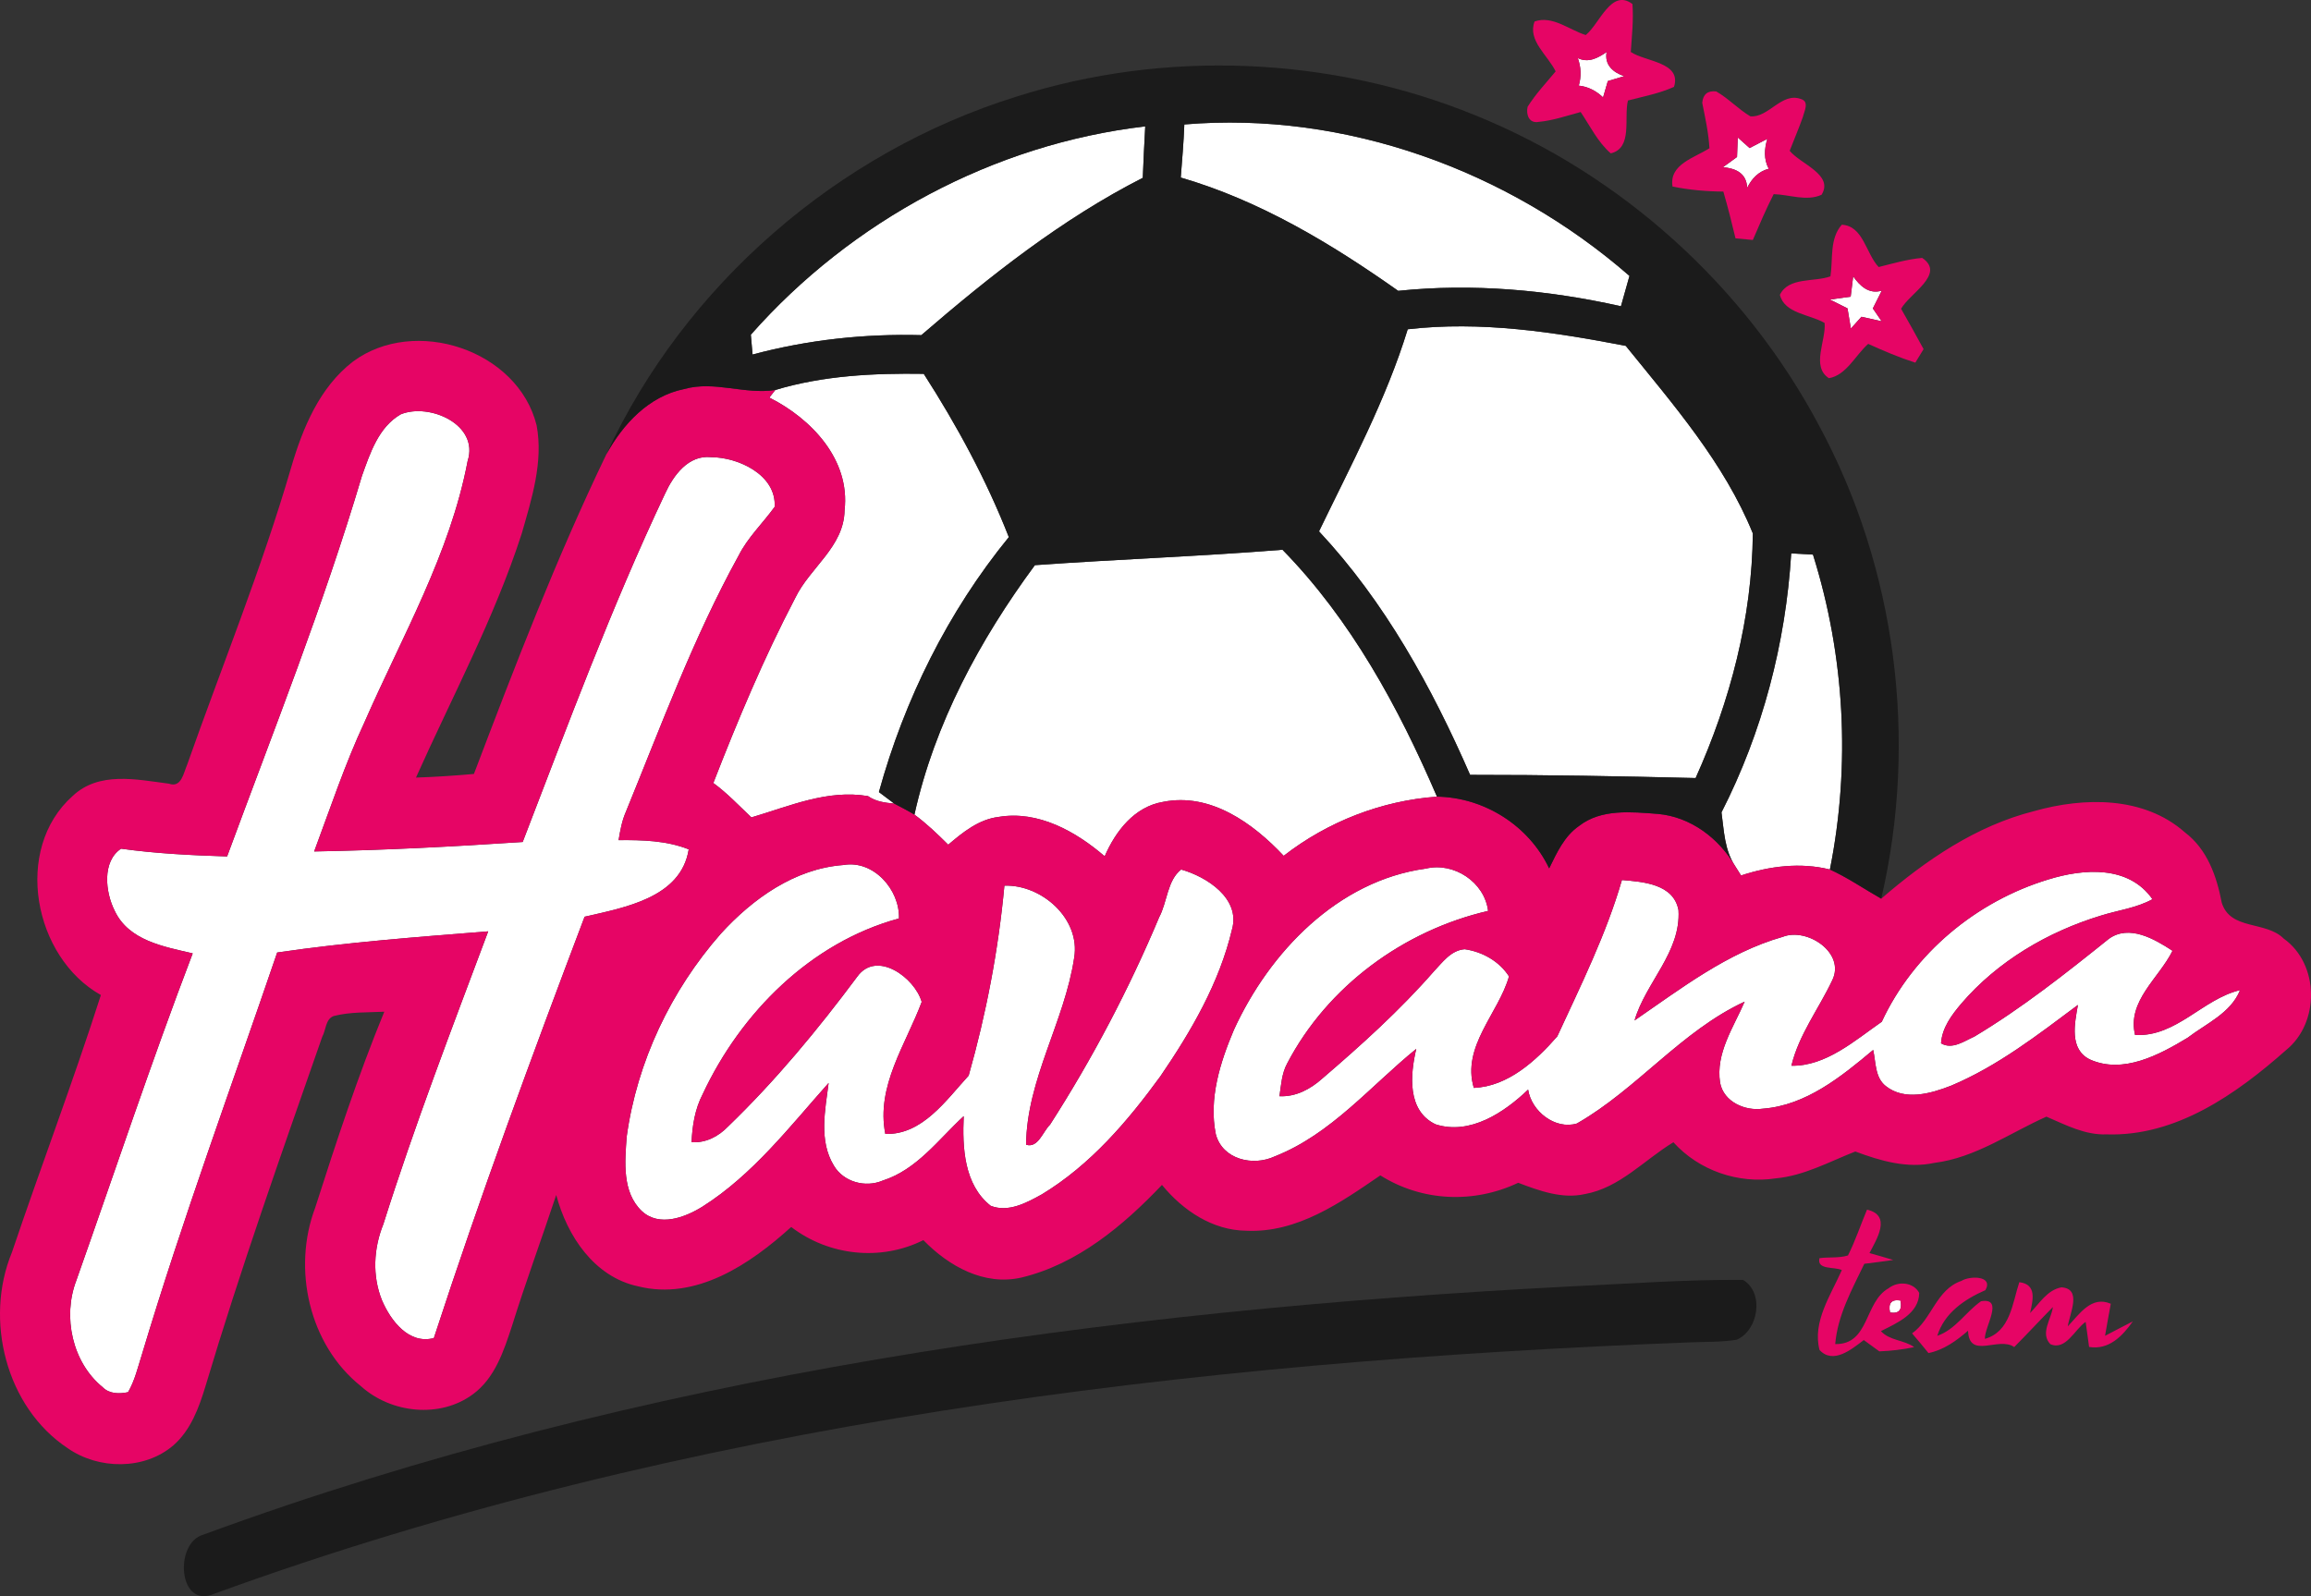
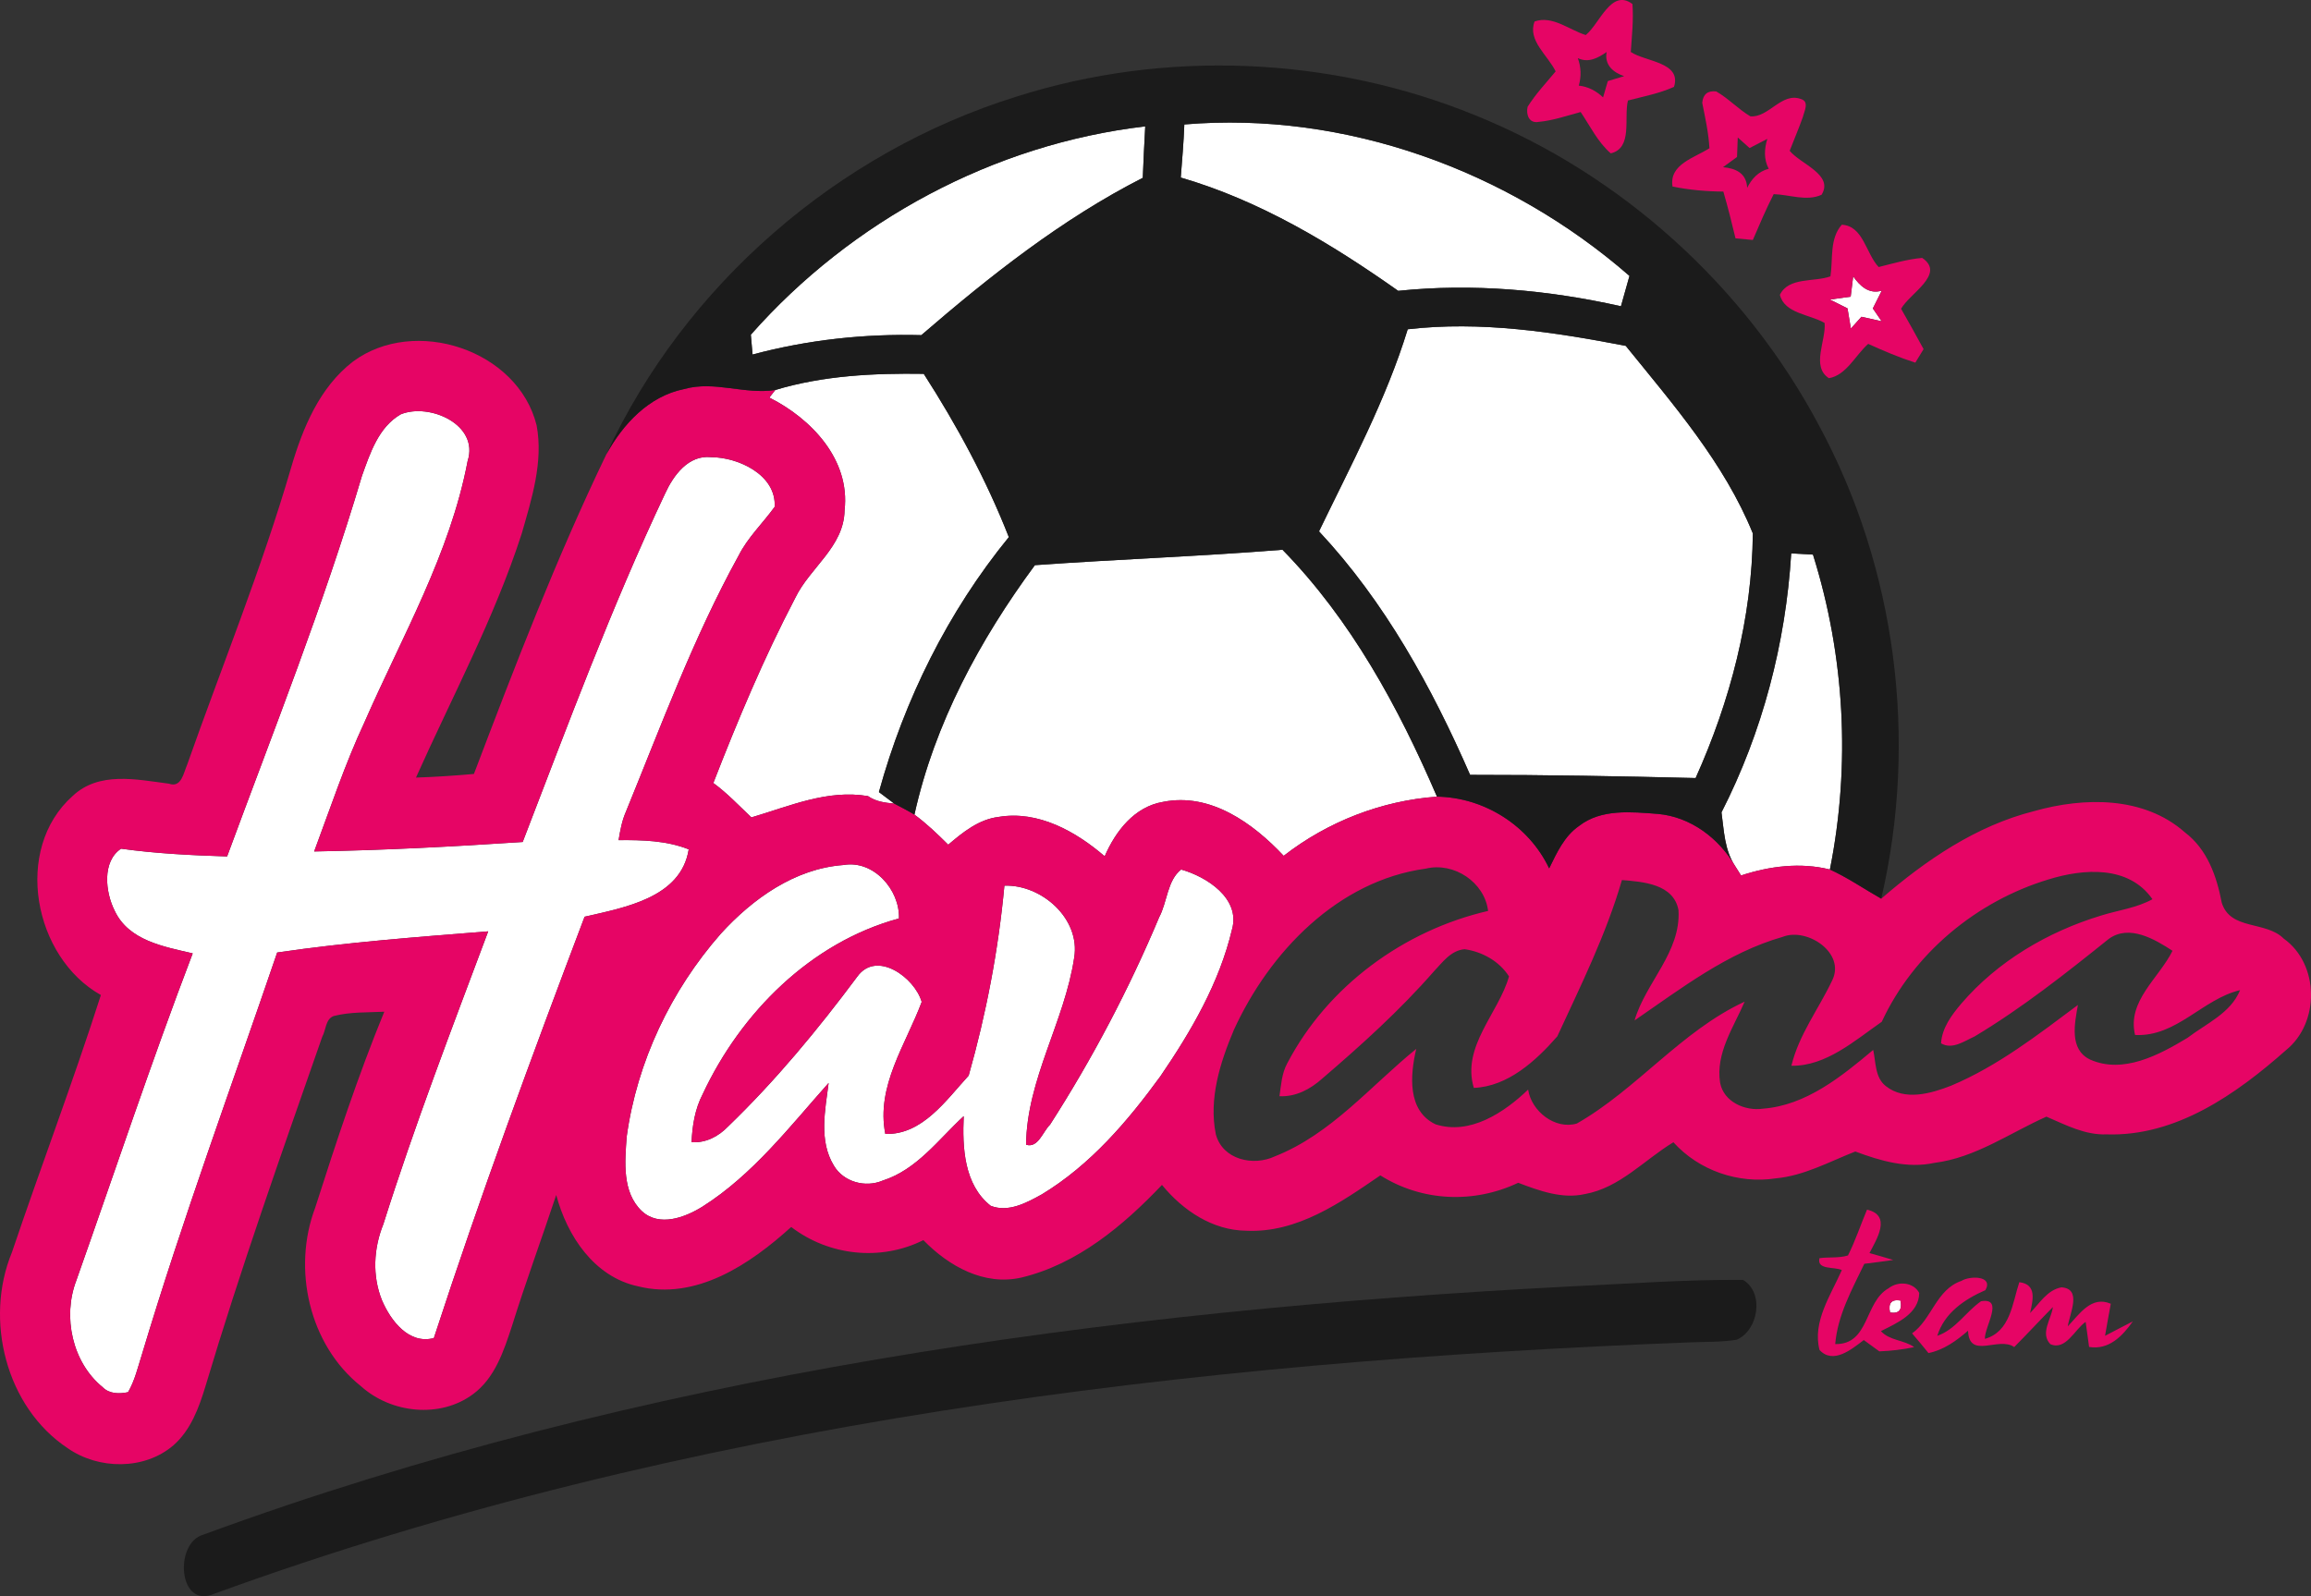
<svg xmlns="http://www.w3.org/2000/svg" version="1.1" id="Layer_1" x="0px" y="0px" width="512px" height="353.727px" viewBox="0 0 512 353.727" enable-background="new 0 0 512 353.727" xml:space="preserve">
  <rect x="0" y="0" width="512" height="353.727" fill="#333333" stroke="none" />
  <g>
-     <path fill="#FFFFFF" d="M349.561,12.879c2.345,1.128,4.44-0.014,6.39-1.348c-0.527,2.843,1.436,4.529,3.884,5.349   c-0.908,0.279-2.711,0.821-3.62,1.085c-0.264,0.909-0.792,2.711-1.056,3.62c-1.509-1.437-3.298-2.389-5.378-2.608   C350.367,16.91,350.293,14.887,349.561,12.879z" />
    <path fill="#FFFFFF" d="M262.388,27.58c35.613-3.005,71.814,10.186,98.62,33.562c-0.631,2.242-1.26,4.485-1.891,6.727   c-16.137-3.62-32.858-5.129-49.347-3.415c-14.817-10.463-30.646-20.005-48.174-25.105C261.904,35.421,262.241,31.507,262.388,27.58   z" />
    <path fill="#FFFFFF" d="M166.347,74.171c22.292-25.267,53.846-42.253,87.378-46.166c-0.205,3.795-0.396,7.606-0.542,11.402   c-17.938,9.146-33.884,21.764-49.068,34.866c-12.619-0.337-25.208,1.041-37.387,4.294C166.626,77.468,166.45,75.27,166.347,74.171z   " />
-     <path fill="#FFFFFF" d="M384.999,30.466c0.659,0.587,1.963,1.759,2.624,2.345c1.304-0.674,2.608-1.363,3.927-2.038   c-0.674,2.214-0.821,4.514,0.308,6.625c-2.271,0.587-3.781,2.213-4.777,4.236c-0.132-3.224-2.462-4.309-5.349-4.587   c1.041-0.748,2.066-1.51,3.106-2.257C384.882,33.706,384.97,31.551,384.999,30.466z" />
    <path fill="#FFFFFF" d="M410.573,61.244c1.48,2.125,3.488,4.016,6.331,3.166c-0.674,1.305-1.333,2.624-1.978,3.942   c0.484,0.718,1.466,2.14,1.949,2.843c-1.114-0.249-3.356-0.747-4.47-0.996c-0.586,0.659-1.758,1.963-2.345,2.608   c-0.19-1.114-0.557-3.356-0.747-4.47c-1.305-0.645-2.609-1.305-3.899-1.95c1.144-0.161,3.444-0.483,4.602-0.645   C410.148,64.615,410.441,62.373,410.573,61.244z" />
    <path fill="#FFFFFF" d="M311.881,72.968c16.165-1.875,32.433,0.616,48.306,3.679c10.494,12.971,21.837,25.97,28.154,41.564   c-0.161,18.716-5.027,37.196-12.677,54.212c-16.649-0.411-33.298-0.718-49.962-0.704c-8.486-19.448-18.906-38.384-33.474-53.963   C299.306,103.087,307.073,88.607,311.881,72.968z" />
    <path fill="#FFFFFF" d="M171.77,86.423c10.641-3.209,21.853-3.737,32.888-3.576c7.357,11.446,13.88,23.508,18.848,36.185   c-13.469,16.502-23.127,35.98-28.784,56.498c1.113,0.85,2.242,1.7,3.385,2.551c-2.037-0.176-4.104-0.455-5.803-1.656   c-9.014-1.524-17.441,2.257-25.839,4.719c-2.755-2.608-5.349-5.378-8.427-7.621c5.423-13.938,11.212-27.758,18.145-41.007   c3.239-6.742,10.801-11.315,10.933-19.434c1.29-11.212-7.343-20.284-16.664-24.974C170.773,87.683,171.448,86.848,171.77,86.423z" />
    <path fill="#FFFFFF" d="M88.789,91.816c6.361-2.594,17.412,2.287,14.817,10.347c-3.898,20.547-14.524,38.867-22.82,57.817   c-4.352,9.321-7.591,19.082-11.182,28.711c15.403-0.263,30.821-1.07,46.195-2.095c9.995-25.926,19.654-52.043,31.54-77.192   c1.846-4.031,5.159-8.619,10.186-8.09c6.038,0.014,14.509,3.927,14.099,11.006c-2.624,3.635-5.95,6.771-7.987,10.816   c-10.01,18.159-17.162,37.666-24.988,56.807c-0.865,1.979-1.246,4.118-1.598,6.243c5.247-0.043,10.582,0.074,15.536,2.038   c-1.7,10.757-14.26,12.897-23.069,14.934c-11.709,30.924-23.156,61.937-33.401,93.373c-5.54,1.466-9.556-3.869-11.476-8.339   c-2.198-5.422-1.875-11.535,0.293-16.913c6.918-21.91,15.169-43.367,23.229-64.881c-15.608,1.246-31.246,2.403-46.752,4.69   c-10.113,29.649-20.973,59.063-29.972,89.093c-0.894,2.813-1.568,5.759-3.063,8.339c-1.936,0.41-4.164,0.41-5.644-1.114   c-6.742-5.496-8.882-15.623-5.833-23.61c8.559-24.182,16.65-48.555,25.796-72.517c-6.391-1.495-14.173-2.814-17.281-9.438   c-2.096-4.133-2.829-10.962,1.408-13.762c7.797,1.085,15.638,1.466,23.494,1.715c10.317-27.978,21.383-55.722,29.869-84.315   C81.989,100.448,83.864,94.645,88.789,91.816z" />
    <path fill="#FFFFFF" d="M229.28,125.247c18.275-1.305,36.595-1.949,54.856-3.415c15.184,15.521,25.707,34.91,34.222,54.711   c-12.326,0.908-24.211,5.54-33.958,13.116c-6.786-7.226-16.224-14.055-26.704-11.959c-6.375,1.07-10.522,6.479-12.956,12.062   c-6.419-5.524-14.758-10.201-23.508-8.72c-4.397,0.542-7.9,3.385-11.153,6.155c-2.375-2.359-4.792-4.689-7.489-6.668   C207.062,160.318,217.072,141.792,229.28,125.247z" />
    <path fill="#FFFFFF" d="M396.84,122.638c1.598,0.073,3.21,0.161,4.822,0.264c7.065,22.482,8.369,46.679,3.752,69.791   c-6.536-1.626-13.351-0.761-19.682,1.32c-0.323-0.528-0.982-1.569-1.32-2.096c-2.359-3.518-2.461-7.841-3.018-11.886   C390.466,162.253,395.625,142.555,396.84,122.638z" />
    <path fill="#FFFFFF" d="M159.665,206.953c7.079-7.782,16.415-14.465,27.201-15.257c6.683-1.173,12.516,5.51,12.296,11.842   c-19.551,5.32-35.027,20.87-43.469,38.911c-1.715,3.298-2.315,6.977-2.477,10.67c3.181,0.205,5.95-1.261,8.119-3.503   c10.523-10.157,19.874-21.471,28.594-33.181c4.293-5.964,12.736,0.22,14.274,5.599c-3.502,9.424-10.156,18.657-8.061,29.253   c8.208,0.264,13.484-7.504,18.467-12.927c3.884-13.704,6.595-27.86,7.914-42.091c8.252-0.279,16.898,7.342,15.462,15.975   c-2.11,14.143-10.523,26.953-10.655,41.433c2.653,0.85,3.737-2.946,5.306-4.441c9.35-14.568,17.47-29.986,24.167-45.946   c1.818-3.385,1.788-8.178,4.88-10.597c5.643,1.583,13.19,6.42,11.271,13.264c-2.8,11.856-9.042,22.556-15.843,32.521   c-7.284,10.024-15.579,19.727-26.292,26.205c-3.371,1.861-7.416,4.075-11.329,2.536c-5.921-4.646-6.302-12.956-5.979-19.874   c-5.613,5.174-10.376,11.872-17.968,14.29c-3.811,1.627-8.677,0.308-10.802-3.327c-3.386-5.54-1.92-12.295-1.158-18.32   c-8.662,9.732-16.825,20.373-27.963,27.422c-3.87,2.403-9.57,4.558-13.425,0.982c-4.411-4.207-3.751-10.933-3.355-16.474   C141.11,235.327,148.644,219.513,159.665,206.953z" />
-     <path fill="#FFFFFF" d="M273.365,228.233c7.885-17.235,23.025-33.078,42.546-35.745c6.199-1.495,13,3.004,13.776,9.379   c-18.701,4.324-35.584,16.693-44.51,33.797c-1.216,2.228-1.348,4.807-1.714,7.269c3.634,0.161,6.844-1.554,9.482-3.913   c8.661-7.431,17.162-15.096,24.68-23.698c1.95-2.038,3.796-4.72,6.874-4.969c3.899,0.557,7.665,2.653,9.82,6.023   c-2.301,8.164-10.538,15.506-7.797,24.709c7.563-0.308,13.777-6.023,18.496-11.416c5.232-11.344,10.831-22.614,14.319-34.647   c4.719,0.396,11.446,0.865,12.531,6.668c0.571,9.321-7.285,16.033-9.732,24.446c10.332-7.093,20.577-15.038,32.829-18.525   c5.394-2.14,13.996,3.562,10.948,9.673c-2.99,6.317-7.373,11.989-9.028,18.892c7.636,0.146,14.055-5.599,20.02-9.747   c7.035-15.168,20.988-26.718,36.933-31.54c7.768-2.403,17.763-3.18,23.039,4.382c-3.562,1.964-7.621,2.434-11.432,3.635   c-11.784,3.591-22.878,10.112-30.938,19.521c-2.125,2.521-4.25,5.335-4.47,8.779c2.462,1.48,5.159-0.498,7.416-1.51   c10.537-6.316,20.195-13.967,29.766-21.646c4.514-3.254,10.127,0.058,14.099,2.652c-2.99,6.068-10.112,11.139-8.295,18.657   c9.16,0.484,14.963-7.987,23.259-9.936c-2.037,5.085-7.519,7.416-11.637,10.566c-6.272,3.782-14.274,8.09-21.603,4.808   c-4.661-2.243-3.4-8.017-2.682-12.091c-8.896,6.639-17.807,13.571-28.11,17.895c-4.5,1.758-10.273,3.414-14.466,0.073   c-2.418-1.905-2.169-5.291-2.784-8.002c-7.035,5.906-14.876,12.282-24.388,13.015c-3.986,0.586-8.735-1.495-9.526-5.745   c-1.025-6.552,2.976-12.252,5.438-17.968c-14.026,6.492-23.831,19.39-37.182,27.01c-4.792,1.407-10.04-2.682-10.788-7.518   c-5.305,5.085-12.882,10.142-20.503,7.694c-6.346-3.004-5.628-11.007-4.279-16.723c-10.157,8.237-18.862,18.906-31.32,23.815   c-4.822,2.272-11.593,0.733-13.088-4.895C267.766,243.49,270.317,235.444,273.365,228.233z" />
    <path fill="#FFFFFF" d="M418.736,290.858c-0.439-2.082,0.323-2.961,2.301-2.653C421.477,290.287,420.701,291.18,418.736,290.858z" />
  </g>
  <g>
    <g>
      <path fill="#E60565" d="M351.32,7.765c3.092-2.477,5.627-10.406,10.347-6.874c0.264,3.547-0.132,7.093-0.367,10.625    c3.21,2.184,11.329,2.228,9.571,7.738c-3.254,1.465-6.786,2.125-10.2,3.019c-0.953,3.796,1.128,10.553-3.811,11.71    c-2.887-2.507-4.558-6.039-6.668-9.16c-3.078,0.82-6.097,1.89-9.263,2.183c-2.183,0.425-2.873-1.626-2.491-3.341    c1.773-2.829,4.089-5.276,6.213-7.841c-1.671-3.518-6.302-6.874-4.66-11.066C343.933,3.368,347.67,6.636,351.32,7.765z     M349.561,12.879c0.732,2.008,0.806,4.03,0.22,6.097c2.081,0.22,3.869,1.172,5.378,2.608c0.264-0.908,0.792-2.711,1.056-3.62    c0.909-0.264,2.711-0.806,3.62-1.085c-2.448-0.82-4.411-2.506-3.884-5.349C354.001,12.865,351.906,14.008,349.561,12.879z" />
    </g>
    <g>
      <path fill="#E60565" d="M377.128,22.787c0.176-1.906,1.217-2.755,3.107-2.521c2.711,1.554,4.865,3.913,7.548,5.511    c4.074,0.367,6.961-5.481,11.27-3.811c1.875,0.601,0.63,2.77,0.367,3.972c-0.894,2.521-1.95,4.983-2.917,7.475    c2.39,2.96,9.82,5.276,7.064,9.746c-3.297,1.524-7.138-0.043-10.611-0.132c-1.699,3.312-3.15,6.742-4.616,10.156    c-1.29-0.117-2.579-0.234-3.84-0.366c-0.821-3.473-1.7-6.933-2.697-10.362c-3.781-0.029-7.563-0.366-11.256-1.113    c-0.806-4.969,4.91-6.361,8.178-8.501C378.536,29.441,377.788,26.114,377.128,22.787z M384.999,30.466    c-0.029,1.085-0.117,3.239-0.162,4.324c-1.041,0.747-2.066,1.509-3.106,2.257c2.887,0.278,5.217,1.363,5.349,4.587    c0.996-2.022,2.506-3.649,4.777-4.236c-1.128-2.11-0.982-4.411-0.308-6.625c-1.319,0.675-2.624,1.363-3.927,2.038    C386.962,32.226,385.658,31.053,384.999,30.466z" />
    </g>
    <g>
      <path fill="#E60565" d="M405.532,61.244c0.601-3.81-0.249-8.339,2.521-11.446c4.792,0.279,5.32,6.391,8.163,9.38    c3.166-0.792,6.346-1.729,9.644-2.023c5.261,3.577-2.755,7.841-4.675,11.271c1.686,2.96,3.356,5.936,4.983,8.939    c-0.455,0.748-1.378,2.257-1.832,3.005c-3.576-1.144-7.021-2.609-10.436-4.163c-2.828,2.492-4.822,6.932-8.705,7.607    c-4.001-2.594-0.602-8.325-0.953-12.238c-3.254-1.92-8.897-2.067-9.908-6.244C396.284,61.332,401.912,62.563,405.532,61.244z     M410.573,61.244c-0.132,1.129-0.425,3.372-0.557,4.5c-1.158,0.161-3.458,0.484-4.602,0.645c1.29,0.645,2.594,1.305,3.899,1.95    c0.19,1.113,0.557,3.356,0.747,4.47c0.587-0.645,1.759-1.95,2.345-2.608c1.114,0.249,3.356,0.747,4.47,0.996    c-0.483-0.704-1.465-2.125-1.949-2.843c0.645-1.319,1.304-2.638,1.978-3.942C414.061,65.26,412.054,63.369,410.573,61.244z" />
    </g>
    <g>
      <path fill="#E60565" d="M78.192,80.135c13.645-10.142,36.566-2.623,40.699,14.143c1.51,8.09-1.084,16.225-3.297,23.948    c-6.053,18.745-15.418,36.156-23.435,54.094c4.279-0.146,8.574-0.425,12.838-0.806c9.072-23.875,18.232-47.778,29.327-70.803    c3.678-6.727,9.438-12.926,17.25-14.495c6.697-1.905,13.439,1.275,20.195,0.206c-0.322,0.425-0.997,1.26-1.319,1.685    c9.321,4.69,17.954,13.762,16.664,24.974c-0.132,8.119-7.694,12.692-10.933,19.434c-6.932,13.249-12.722,27.069-18.145,41.007    c3.078,2.242,5.672,5.012,8.427,7.621c8.398-2.461,16.825-6.243,25.839-4.719c1.699,1.202,3.766,1.48,5.803,1.656    c1.495,0.776,3.02,1.568,4.485,2.447c2.697,1.979,5.115,4.309,7.489,6.668c3.253-2.77,6.756-5.612,11.153-6.155    c8.75-1.481,17.089,3.195,23.508,8.72c2.433-5.583,6.581-10.992,12.956-12.062c10.48-2.095,19.918,4.734,26.704,11.959    c9.746-7.577,21.632-12.208,33.958-13.116c10.464,0.161,20.372,6.419,24.856,15.901c1.685-3.429,3.342-7.137,6.61-9.394    c4.895-3.84,11.622-3.122,17.44-2.682c7.254,0.63,13.542,5.364,17.147,11.549c0.337,0.527,0.997,1.568,1.32,2.096    c6.331-2.081,13.146-2.946,19.682-1.32c3.972,1.818,7.577,4.31,11.374,6.463c9.893-8.544,21.001-16.151,33.87-19.404    c11.065-3.123,24.329-3.342,33.43,4.734c4.924,3.737,7.02,9.687,8.134,15.549c1.905,6.2,9.761,3.987,13.718,7.958    c7.944,5.657,8.046,18.687,0.513,24.739c-10.992,9.731-24.357,19.155-39.702,18.657c-4.822,0.19-9.087-2.096-13.367-3.928    c-8.119,3.621-15.726,9.102-24.827,10.245c-5.994,1.304-11.944-0.44-17.514-2.521c-5.759,2.257-11.314,5.364-17.602,5.951    c-8.325,1.275-17.06-1.744-22.702-8.002c-6.479,3.928-11.9,10.112-19.639,11.49c-5.056,1.128-10.068-0.747-14.744-2.506    c-9.834,4.661-21.338,4.163-30.542-1.642c-8.837,6.053-18.422,12.78-29.663,12.267c-7.534-0.073-14.099-4.514-18.716-10.156    c-8.589,9.042-18.76,17.558-31.144,20.533c-8.295,1.891-16.122-2.55-21.721-8.295c-9.453,4.733-20.943,3.473-29.282-2.917    c-9.072,8.237-21.089,16.371-33.958,13.146c-9.717-2.095-15.682-11.182-18.1-20.239c-3.224,9.717-6.771,19.316-9.819,29.091    c-1.803,5.482-3.752,11.461-8.589,15.038c-7.313,5.452-18.173,4.265-24.827-1.729c-11.519-9.145-15.285-26.014-10.171-39.556    c4.675-14.626,9.483-29.239,15.316-43.455c-3.738,0.191-7.548,0.015-11.183,0.953c-1.861,0.645-1.729,3.106-2.564,4.602    c-8.985,25.721-18.1,51.413-25.898,77.53c-1.436,4.719-3.239,9.643-7.063,12.999c-6.435,5.541-16.607,5.423-23.436,0.645    C1.292,311.845-3.516,292.44,2.64,277.536c6.434-19.053,13.586-37.886,19.712-57.026c-14.934-8.369-19.492-32.316-6.272-44.1    c5.862-5.54,14.189-3.664,21.341-2.741c2.799,1.012,3.253-2.447,4.044-4.206c7.739-21.955,16.547-43.542,23.054-65.908    C67.069,94.85,70.792,85.837,78.192,80.135z M88.789,91.816c-4.924,2.828-6.8,8.632-8.603,13.659    c-8.486,28.593-19.552,56.337-29.869,84.315c-7.855-0.249-15.697-0.63-23.494-1.715c-4.237,2.8-3.504,9.629-1.408,13.762    c3.108,6.625,10.89,7.943,17.281,9.438c-9.146,23.962-17.237,48.335-25.796,72.517c-3.049,7.988-0.909,18.115,5.833,23.61    c1.48,1.524,3.708,1.524,5.644,1.114c1.495-2.58,2.169-5.525,3.063-8.339c8.999-30.03,19.858-59.444,29.972-89.093    c15.506-2.287,31.144-3.444,46.752-4.69c-8.061,21.515-16.312,42.971-23.229,64.881c-2.169,5.378-2.492,11.491-0.293,16.913    c1.92,4.47,5.936,9.805,11.476,8.339c10.245-31.436,21.691-62.448,33.401-93.373c8.809-2.037,21.369-4.177,23.069-14.934    c-4.954-1.964-10.289-2.081-15.536-2.038c0.352-2.125,0.733-4.264,1.598-6.243c7.827-19.141,14.979-38.648,24.988-56.807    c2.037-4.045,5.364-7.181,7.987-10.816c0.411-7.079-8.061-10.992-14.099-11.006c-5.027-0.528-8.34,4.06-10.186,8.09    c-11.886,25.149-21.544,51.266-31.54,77.192c-15.374,1.025-30.792,1.832-46.195,2.095c3.591-9.629,6.83-19.39,11.182-28.711    c8.296-18.95,18.921-37.27,22.82-57.817C106.2,94.103,95.149,89.222,88.789,91.816z M159.665,206.953    c-11.021,12.56-18.554,28.374-20.826,44.964c-0.396,5.541-1.056,12.267,3.355,16.474c3.855,3.576,9.556,1.421,13.425-0.982    c11.138-7.049,19.301-17.69,27.963-27.422c-0.762,6.024-2.228,12.78,1.158,18.32c2.125,3.635,6.991,4.955,10.802,3.327    c7.591-2.418,12.354-9.116,17.968-14.29c-0.322,6.918,0.059,15.228,5.979,19.874c3.913,1.539,7.958-0.674,11.329-2.536    c10.713-6.478,19.009-16.18,26.292-26.205c6.801-9.965,13.043-20.665,15.843-32.521c1.92-6.844-5.628-11.681-11.271-13.264    c-3.092,2.419-3.063,7.211-4.88,10.597c-6.697,15.96-14.817,31.378-24.167,45.946c-1.569,1.495-2.653,5.292-5.306,4.441    c0.131-14.48,8.544-27.29,10.655-41.433c1.436-8.632-7.21-16.254-15.462-15.975c-1.319,14.231-4.03,28.388-7.914,42.091    c-4.983,5.423-10.259,13.19-18.467,12.927c-2.095-10.597,4.559-19.83,8.061-29.253c-1.539-5.379-9.981-11.563-14.274-5.599    c-8.721,11.71-18.071,23.024-28.594,33.181c-2.169,2.242-4.938,3.708-8.119,3.503c0.162-3.693,0.762-7.372,2.477-10.67    c8.442-18.042,23.918-33.591,43.469-38.911c0.22-6.332-5.613-13.015-12.296-11.842    C176.079,192.488,166.743,199.171,159.665,206.953z M273.365,228.233c-3.048,7.211-5.599,15.257-4.001,23.127    c1.495,5.627,8.267,7.167,13.088,4.895c12.458-4.91,21.163-15.579,31.32-23.815c-1.349,5.715-2.067,13.718,4.279,16.723    c7.621,2.447,15.198-2.609,20.503-7.694c0.748,4.836,5.995,8.925,10.788,7.518c13.351-7.621,23.156-20.518,37.182-27.01    c-2.462,5.715-6.463,11.416-5.438,17.968c0.792,4.25,5.54,6.331,9.526,5.745c9.512-0.733,17.353-7.108,24.388-13.015    c0.615,2.711,0.366,6.097,2.784,8.002c4.192,3.341,9.966,1.685,14.466-0.073c10.303-4.324,19.213-11.256,28.11-17.895    c-0.718,4.074-1.979,9.848,2.682,12.091c7.328,3.283,15.33-1.026,21.603-4.808c4.118-3.151,9.6-5.481,11.637-10.566    c-8.295,1.949-14.099,10.42-23.259,9.936c-1.817-7.518,5.305-12.589,8.295-18.657c-3.972-2.594-9.585-5.906-14.099-2.652    c-9.57,7.68-19.229,15.33-29.766,21.646c-2.257,1.012-4.954,2.99-7.416,1.51c0.22-3.444,2.344-6.258,4.47-8.779    c8.061-9.409,19.155-15.93,30.938-19.521c3.811-1.201,7.87-1.671,11.432-3.635c-5.276-7.563-15.271-6.785-23.039-4.382    c-15.945,4.822-29.898,16.372-36.933,31.54c-5.965,4.148-12.384,9.893-20.02,9.747c1.656-6.903,6.039-12.575,9.028-18.892    c3.048-6.111-5.555-11.813-10.948-9.673c-12.252,3.488-22.497,11.432-32.829,18.525c2.447-8.413,10.303-15.125,9.732-24.446    c-1.085-5.804-7.812-6.272-12.531-6.668c-3.488,12.033-9.086,23.303-14.319,34.647c-4.719,5.393-10.934,11.108-18.496,11.416    c-2.74-9.204,5.496-16.545,7.797-24.709c-2.155-3.371-5.921-5.467-9.82-6.023c-3.078,0.249-4.924,2.931-6.874,4.969    c-7.518,8.603-16.019,16.268-24.68,23.698c-2.639,2.359-5.848,4.074-9.482,3.913c0.366-2.462,0.498-5.042,1.714-7.269    c8.926-17.104,25.81-29.473,44.51-33.797c-0.776-6.375-7.577-10.875-13.776-9.379C296.39,195.155,281.25,210.998,273.365,228.233z    " />
    </g>
    <g>
      <path fill="#E60565" d="M409.416,278.225c1.656-3.283,2.799-6.786,4.221-10.157c5.524,1.275,2.14,6.537,0.542,9.628    c1.744,0.484,3.503,0.983,5.262,1.524c-2.14,0.308-4.28,0.601-6.405,0.85c-2.727,5.687-5.907,11.388-6.448,17.792    c7.62,0.147,6.419-9.35,11.827-12.37c2.038-1.612,5.467-1.422,6.786,1.026c-0.044,4.631-4.983,6.698-8.486,8.471    c1.935,2.14,5.1,1.92,7.373,3.547c-2.565,0.542-5.13,0.835-7.724,0.938c-1.158-0.85-2.302-1.685-3.444-2.506    c-2.653,2.007-6.771,5.481-9.805,2.198c-1.627-6.244,2.52-12.179,4.939-17.705c-1.598-0.792-5.584,0.044-4.954-2.638    C405.18,278.532,407.364,278.854,409.416,278.225z M418.736,290.858c1.964,0.322,2.741-0.572,2.301-2.653    C419.059,287.897,418.297,288.776,418.736,290.858z" />
    </g>
    <path fill="#E60565" d="M434.565,283.852c1.758-1.128,7.123-1.216,5.306,2.052c-4.631,2.023-9.101,5.057-10.67,10.127   c4.075-1.407,6.303-5.306,9.702-7.665c5.218-0.85,0.704,5.716,0.851,8.339c5.643-1.597,6.082-7.9,7.621-12.56   c3.943,0.484,3.019,3.942,2.389,6.844c2.052-2.125,3.811-5.129,6.933-5.701c4.66,0.278,1.816,5.862,1.421,8.647   c2.58-2.697,5.203-6.874,9.526-5.012c-0.425,2.374-0.879,4.733-1.275,7.108c2.053-1.055,4.089-2.155,6.156-3.195   c-2.286,3.239-5.305,6.391-9.687,5.658c-0.19-1.378-0.572-4.163-0.762-5.555c-2.433,1.67-4.412,6.434-7.826,4.938   c-2.301-2.418,0.205-5.51,0.571-8.222c-2.887,2.931-5.672,5.951-8.573,8.867c-3.459-2.433-9.981,2.843-10.23-3.62   c-2.579,2.228-5.378,4.265-8.764,4.954c-1.202-1.509-2.403-2.931-3.635-4.368C427.984,292.397,428.967,285.743,434.565,283.852z" />
  </g>
  <g>
    <g>
      <path fill="#1B1B1B" d="M225.103,21.439c33.035-10.523,69.718-8.985,101.8,4.133c32.316,13.088,59.693,37.841,76.05,68.633    c17.191,31.774,22.012,69.792,13.835,104.951c-3.796-2.154-7.401-4.646-11.374-6.463c4.617-23.112,3.313-47.309-3.752-69.791    c-1.611-0.103-3.224-0.191-4.822-0.264c-1.216,19.917-6.375,39.615-15.446,57.393c0.557,4.044,0.659,8.368,3.018,11.886    c-3.605-6.185-9.893-10.919-17.147-11.549c-5.818-0.44-12.545-1.158-17.44,2.682c-3.268,2.257-4.925,5.965-6.61,9.394    c-4.485-9.482-14.392-15.74-24.856-15.901c-8.515-19.801-19.038-39.19-34.222-54.711c-18.261,1.466-36.581,2.11-54.856,3.415    c-12.208,16.546-22.219,35.071-26.688,55.282c-1.465-0.879-2.99-1.671-4.485-2.447c-1.144-0.851-2.272-1.701-3.385-2.551    c5.657-20.518,15.315-39.996,28.784-56.498c-4.968-12.677-11.49-24.739-18.848-36.185c-11.035-0.161-22.247,0.366-32.888,3.576    c-6.756,1.07-13.498-2.11-20.195-0.206c-7.812,1.569-13.572,7.768-17.25,14.495C151.677,63.12,185.635,33.75,225.103,21.439z     M262.388,27.58c-0.147,3.927-0.484,7.841-0.792,11.769c17.528,5.1,33.356,14.642,48.174,25.105    c16.488-1.714,33.21-0.205,49.347,3.415c0.63-2.242,1.26-4.485,1.891-6.727C334.202,37.765,298.001,24.575,262.388,27.58z     M166.347,74.171c0.103,1.099,0.279,3.297,0.381,4.396c12.179-3.254,24.769-4.631,37.387-4.294    c15.184-13.102,31.129-25.721,49.068-34.866c0.146-3.796,0.337-7.606,0.542-11.402C220.193,31.917,188.64,48.904,166.347,74.171z     M311.881,72.968c-4.808,15.639-12.575,30.119-19.654,44.789c14.568,15.579,24.988,34.515,33.474,53.963    c16.664-0.015,33.313,0.293,49.962,0.704c7.65-17.016,12.516-35.497,12.677-54.212c-6.317-15.594-17.66-28.593-28.154-41.564    C344.314,73.584,328.046,71.093,311.881,72.968z" />
    </g>
    <path fill="#1B1B1B" d="M347.582,285.098c12.854-0.586,25.707-1.554,38.575-1.466c4.778,2.829,3.444,11.168-1.393,13.264   c-3.444,0.557-6.947,0.44-10.406,0.586C263.692,301.747,152,315.113,47.43,353.204c-7.958,3.459-8.911-11.314-2.36-13.117   C141.857,304.546,245.064,290.433,347.582,285.098z" />
  </g>
</svg>